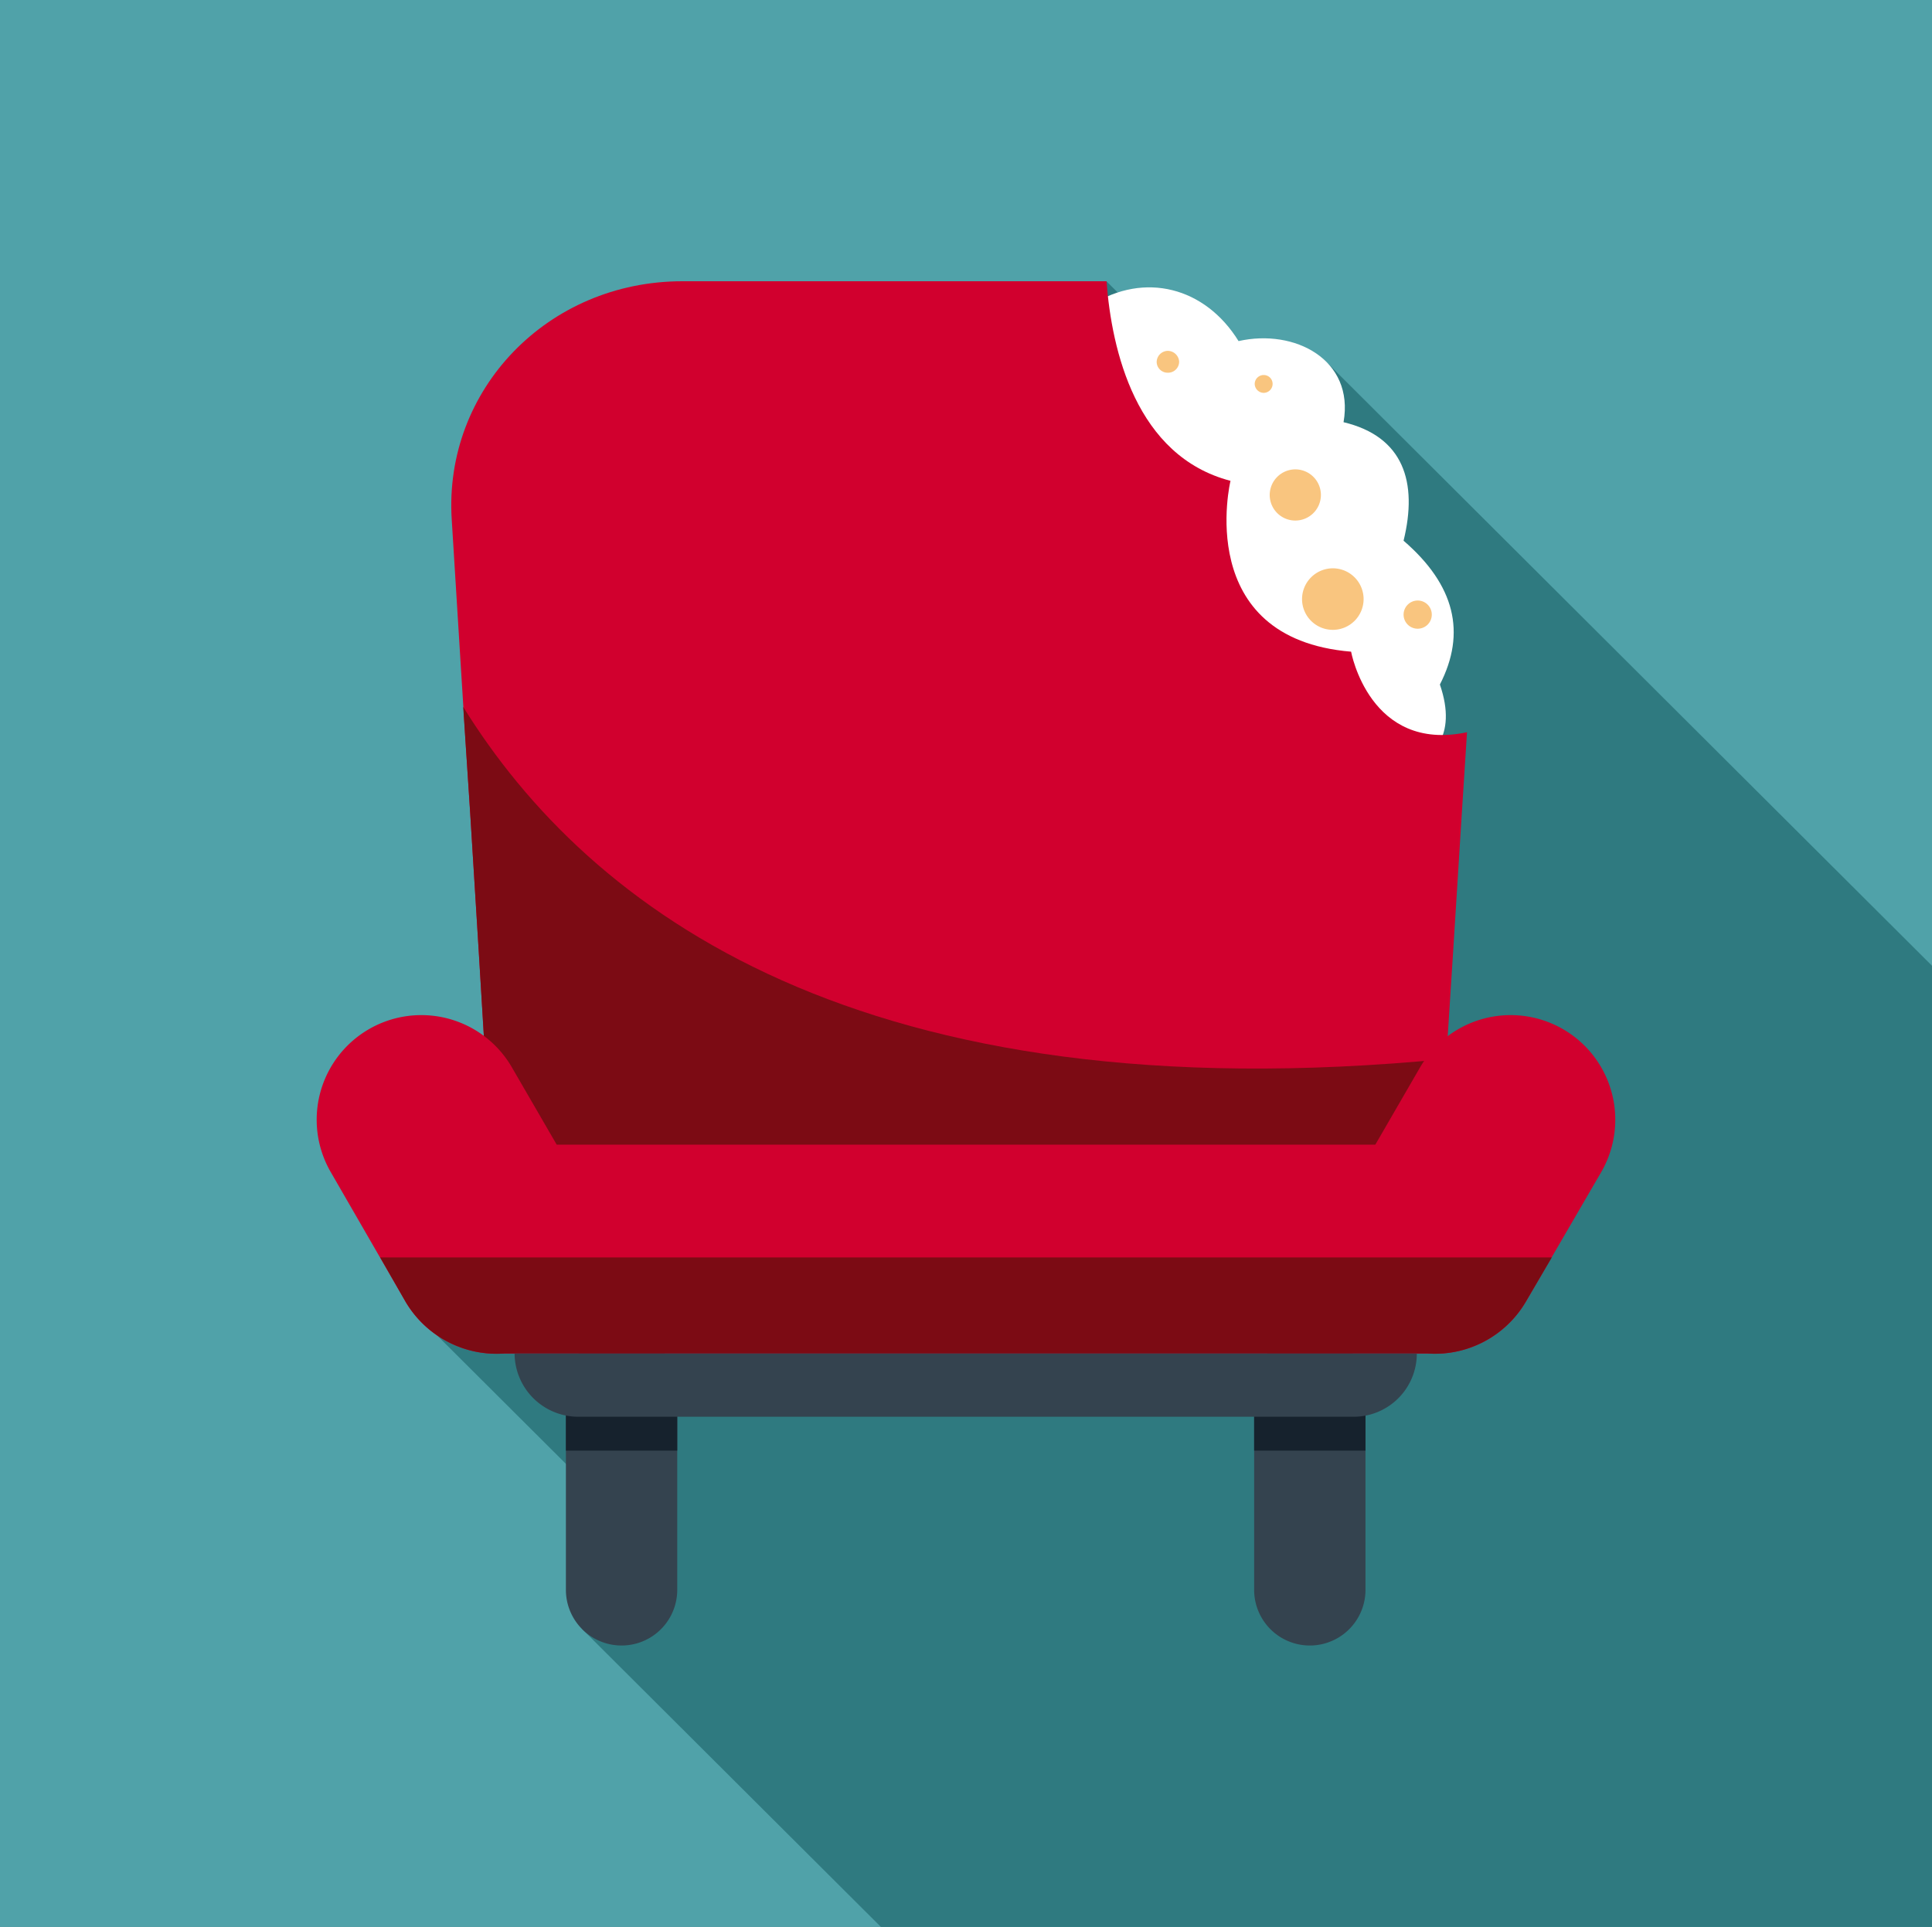
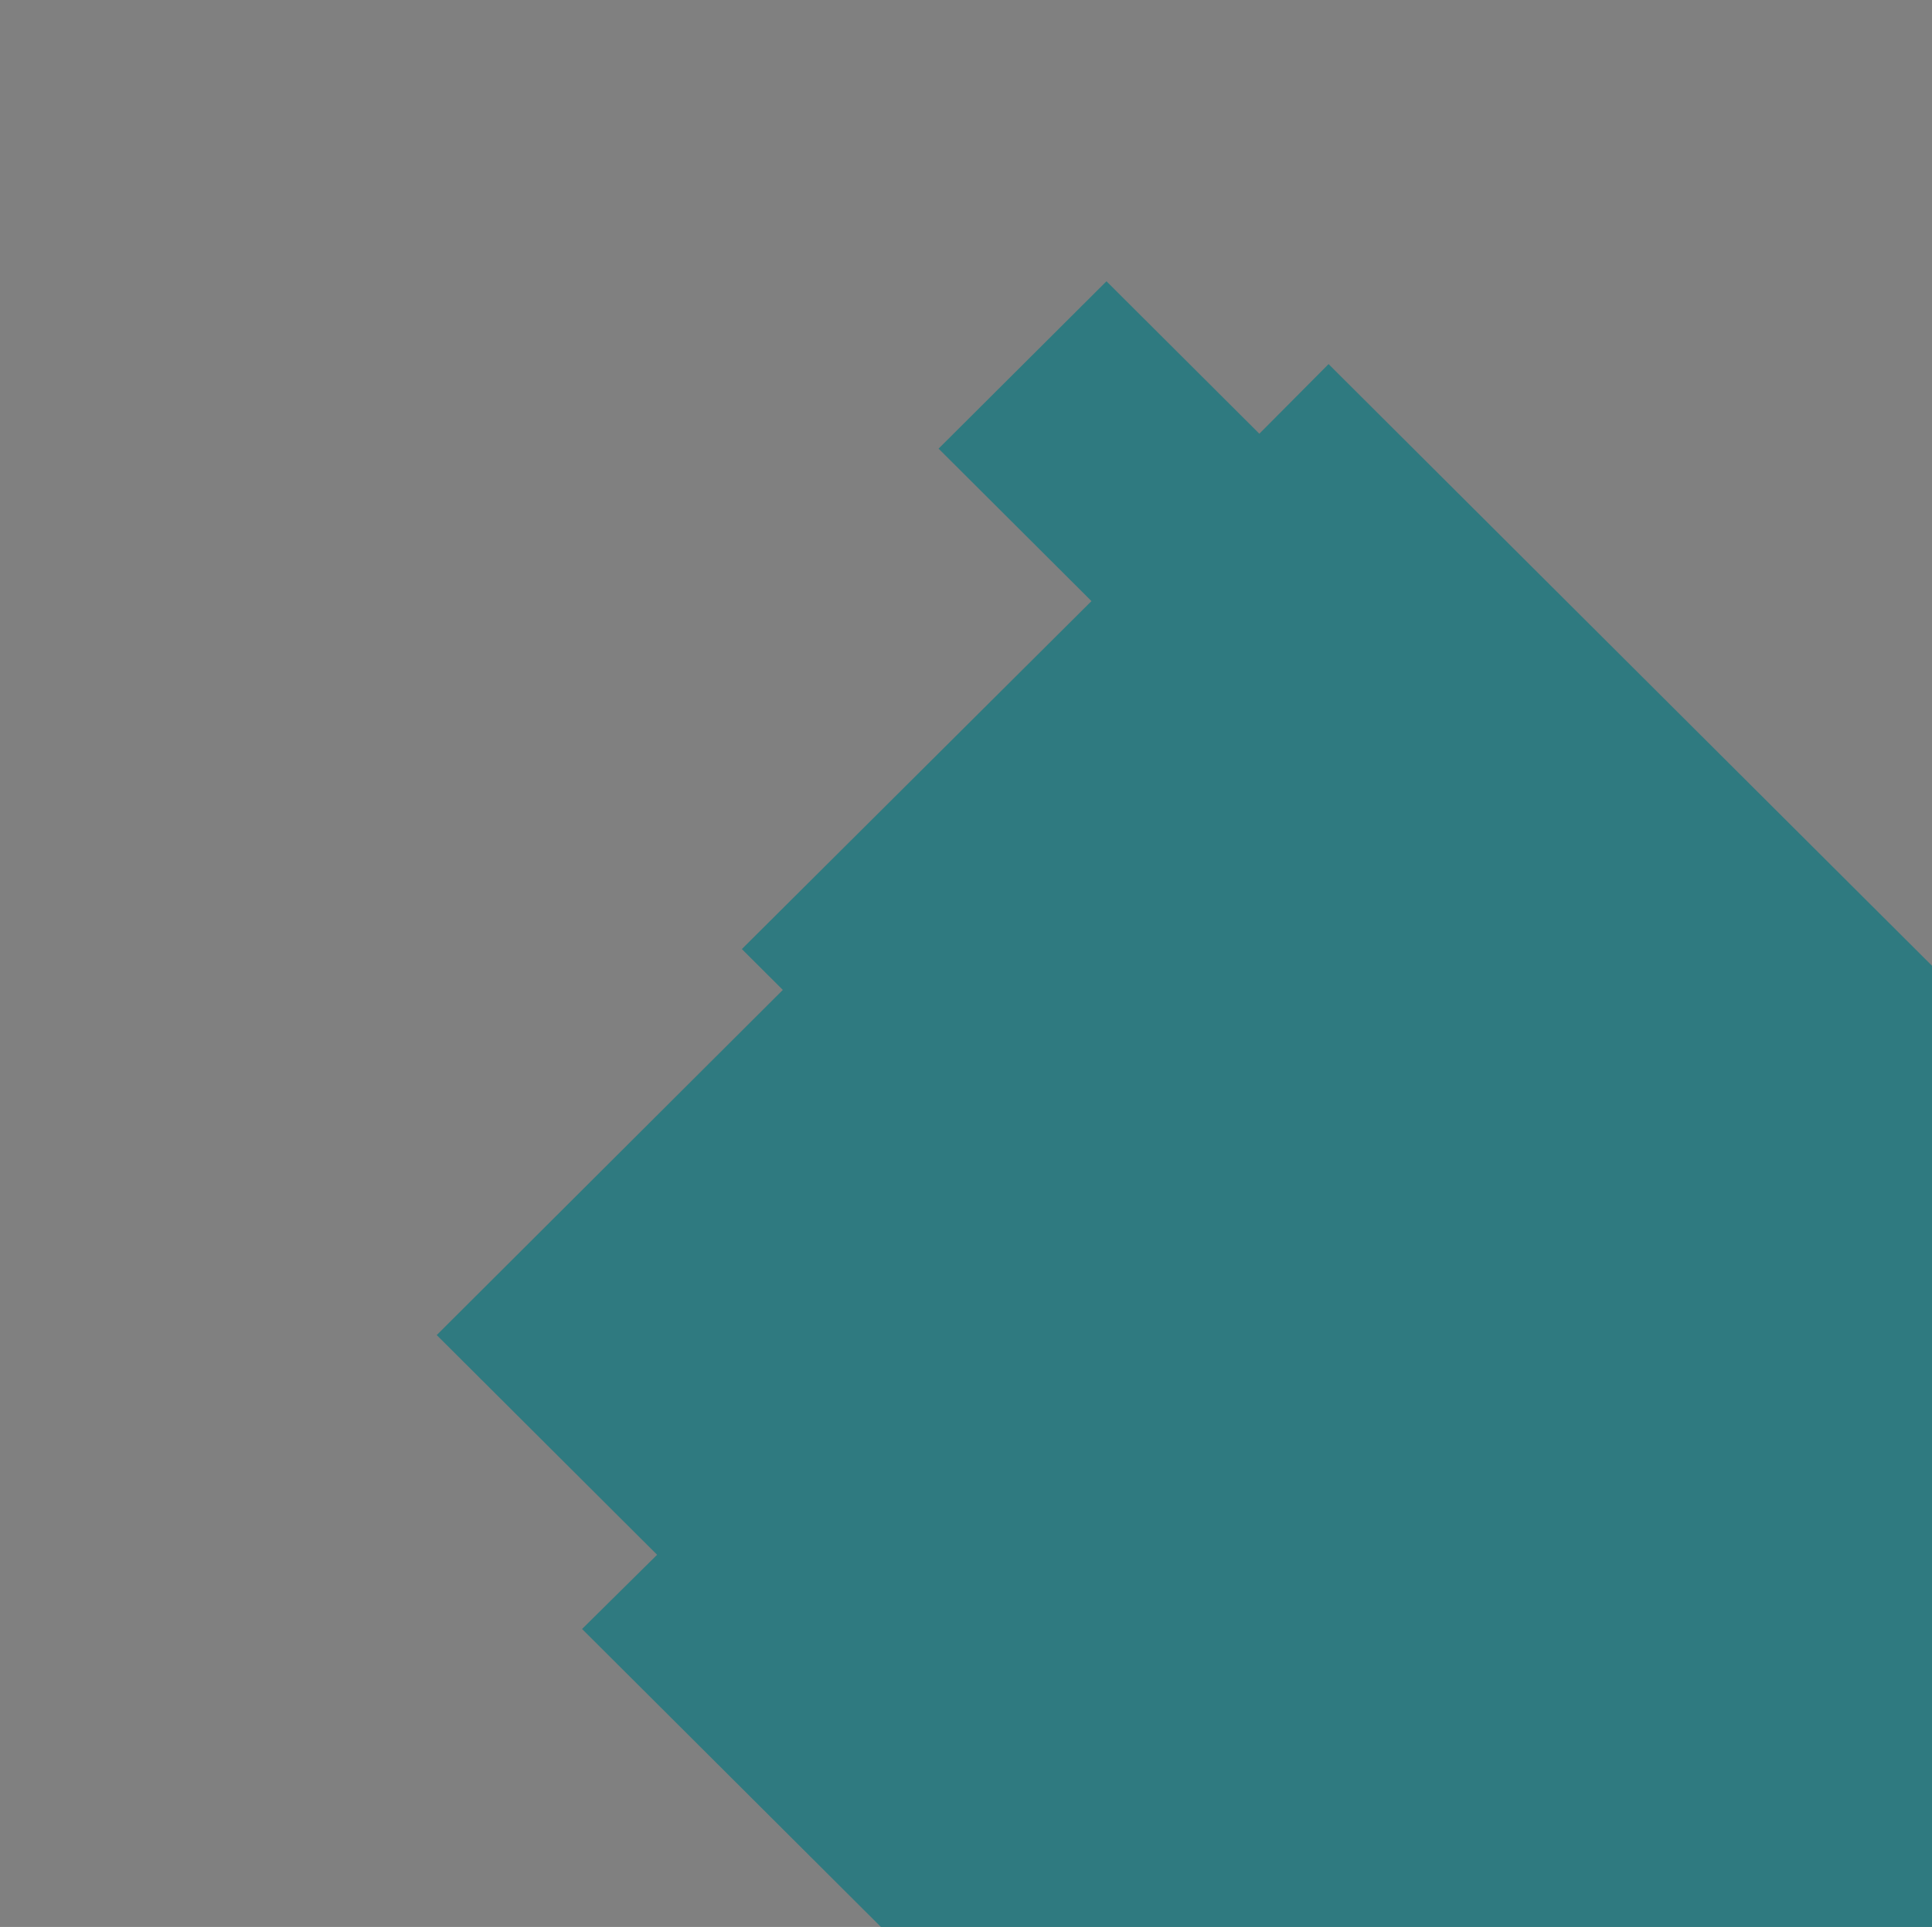
<svg xmlns="http://www.w3.org/2000/svg" width="421.655" height="420.63" viewBox="0 0 421.655 420.63">
  <rect x="0" y="0" width="421.655" height="420.63" fill="#808080" stroke="none" />
  <defs>
    <clipPath id="clip-path">
-       <rect id="Rectangle_97" data-name="Rectangle 97" width="421.655" height="420.63" fill="none" />
-     </clipPath>
+       </clipPath>
  </defs>
  <g id="Group_47" data-name="Group 47" transform="translate(0 0)">
-     <rect id="Rectangle_96" data-name="Rectangle 96" width="421.655" height="420.63" transform="translate(0 0.001)" fill="#50a2a9" />
    <path id="Path_250" data-name="Path 250" d="M123.657,45.631,157.023,78.91l-76.3,75.963,8.94,8.913L14.126,239.128l48.1,47.961-16.376,16.2,65.221,65.039h229.4V158.516L208.77,27.177l-15.108,15.2L160.3,9.1Z" transform="translate(81.187 52.301)" fill="#2f7a80" />
    <g id="Group_46" data-name="Group 46" transform="translate(0 0.001)">
      <g id="Group_45" data-name="Group 45" clip-path="url(#clip-path)">
        <path id="Path_251" data-name="Path 251" d="M59.65,13.118c11.585-7.281,24.8-3.893,32.1,7.908,12.213-2.76,25.31,4.021,22.914,17.705,13.1,3.138,16.241,13.056,13.1,25.87,11.2,9.669,13.724,20.087,7.928,31.389,3.907,11.423-1.511,16.572-9.318,20.087-18.252-2.888-36.632-5.776-54.891-8.785C58.011,81.423,44.543,55.431,31.068,29.568c9.568-5.526,19.143-10.924,28.582-16.45" transform="translate(178.562 53.429)" fill="#fff" fill-rule="evenodd" />
-         <path id="Path_252" data-name="Path 252" d="M180.723,43.135h0a12.07,12.07,0,0,1,12.085,12.051V99.132a12.149,12.149,0,1,1-24.3,0V55.186a12.181,12.181,0,0,1,12.213-12.051m-150.205,0h0A12.07,12.07,0,0,1,42.6,55.186V99.132a12.149,12.149,0,1,1-24.3,0V55.186A12.181,12.181,0,0,1,30.518,43.135" transform="translate(105.207 247.913)" fill="#34434f" fill-rule="evenodd" />
        <path id="Path_253" data-name="Path 253" d="M180.723,43.135h0a12.07,12.07,0,0,1,12.085,12.051V68.748h-24.3V55.186a12.181,12.181,0,0,1,12.213-12.051M18.3,68.748H42.6V55.186a12.149,12.149,0,0,0-24.3,0Z" transform="translate(105.207 247.913)" fill="#16222d" fill-rule="evenodd" />
        <path id="Path_254" data-name="Path 254" d="M72.35,227.453H181.383c26.065,0,48.609-18.96,49.985-42.691,1.262-19.46,2.524-39.3,3.785-59.641l1.127-17.577c-21.275,4.514-25.3-17.584-25.3-17.584-34.628-2.888-26.322-37.293-26.322-37.293-20.64-5.4-25.93-28.5-27.057-43.568H65.05C35.59,9.1,12.926,32.83,14.693,61.081c1.383,21.976,2.638,43.319,4.028,64.04,1.255,20.337,2.51,40.3,3.644,59.641,1.511,23.731,23.92,42.691,49.985,42.691" transform="translate(83.894 52.293)" fill="#d1002e" fill-rule="evenodd" />
        <path id="Path_255" data-name="Path 255" d="M70.13,148.305H179.162c26.065,0,48.609-18.96,49.985-42.691l.378-5.9C101.607,112.146,42.438,67.194,14.983,22.87l1.518,23.1c1.255,20.337,2.51,40.3,3.644,59.641,1.511,23.731,23.92,42.691,49.985,42.691" transform="translate(86.114 131.441)" fill="#7c0b14" fill-rule="evenodd" />
-         <path id="Path_256" data-name="Path 256" d="M62.649,61.121H241.308l9.811-16.95a22.835,22.835,0,0,1,39.54,22.854L274.162,95.4a23.006,23.006,0,0,1-21.531,11.3H51.314A23.082,23.082,0,0,1,29.661,95.4L13.285,67.025a22.835,22.835,0,0,1,39.54-22.854Z" transform="translate(58.852 188.747)" fill="#d1002e" fill-rule="evenodd" />
        <path id="Path_257" data-name="Path 257" d="M268.011,40.679l-5.668,9.669a23,23,0,0,1-21.531,11.3H39.495a23.086,23.086,0,0,1-21.659-11.3L12.3,40.679Z" transform="translate(70.671 233.797)" fill="#7c0b14" fill-rule="evenodd" />
        <path id="Path_258" data-name="Path 258" d="M16.644,43.787H213.555A13.789,13.789,0,0,1,199.709,57.6H30.618A13.9,13.9,0,0,1,16.644,43.787" transform="translate(95.661 251.66)" fill="#34434f" fill-rule="evenodd" />
        <path id="Path_259" data-name="Path 259" d="M39.8,11.351a2.5,2.5,0,0,1,2.517,2.389A2.418,2.418,0,0,1,39.8,16.121a2.387,2.387,0,0,1-2.389-2.382A2.471,2.471,0,0,1,39.8,11.351" transform="translate(215.03 65.236)" fill="#f9c57f" fill-rule="evenodd" />
        <path id="Path_260" data-name="Path 260" d="M42.6,12.133a1.934,1.934,0,0,1,1.889,1.883A1.963,1.963,0,0,1,42.6,16.026a1.988,1.988,0,0,1-2.017-2.011A1.964,1.964,0,0,1,42.6,12.133" transform="translate(233.255 69.73)" fill="#f9c57f" fill-rule="evenodd" />
        <path id="Path_261" data-name="Path 261" d="M46.737,15.185a5.587,5.587,0,1,1-5.668,5.648,5.606,5.606,0,0,1,5.668-5.648" transform="translate(236.042 87.272)" fill="#f9c57f" fill-rule="evenodd" />
        <path id="Path_262" data-name="Path 262" d="M48.788,18.386a6.717,6.717,0,1,1-6.673,6.781,6.732,6.732,0,0,1,6.673-6.781" transform="translate(242.054 105.669)" fill="#f9c57f" fill-rule="evenodd" />
-         <path id="Path_263" data-name="Path 263" d="M48.543,19.428A3.078,3.078,0,1,1,45.4,22.566a3.087,3.087,0,0,1,3.144-3.138" transform="translate(260.929 111.658)" fill="#f9c57f" fill-rule="evenodd" />
      </g>
    </g>
  </g>
</svg>